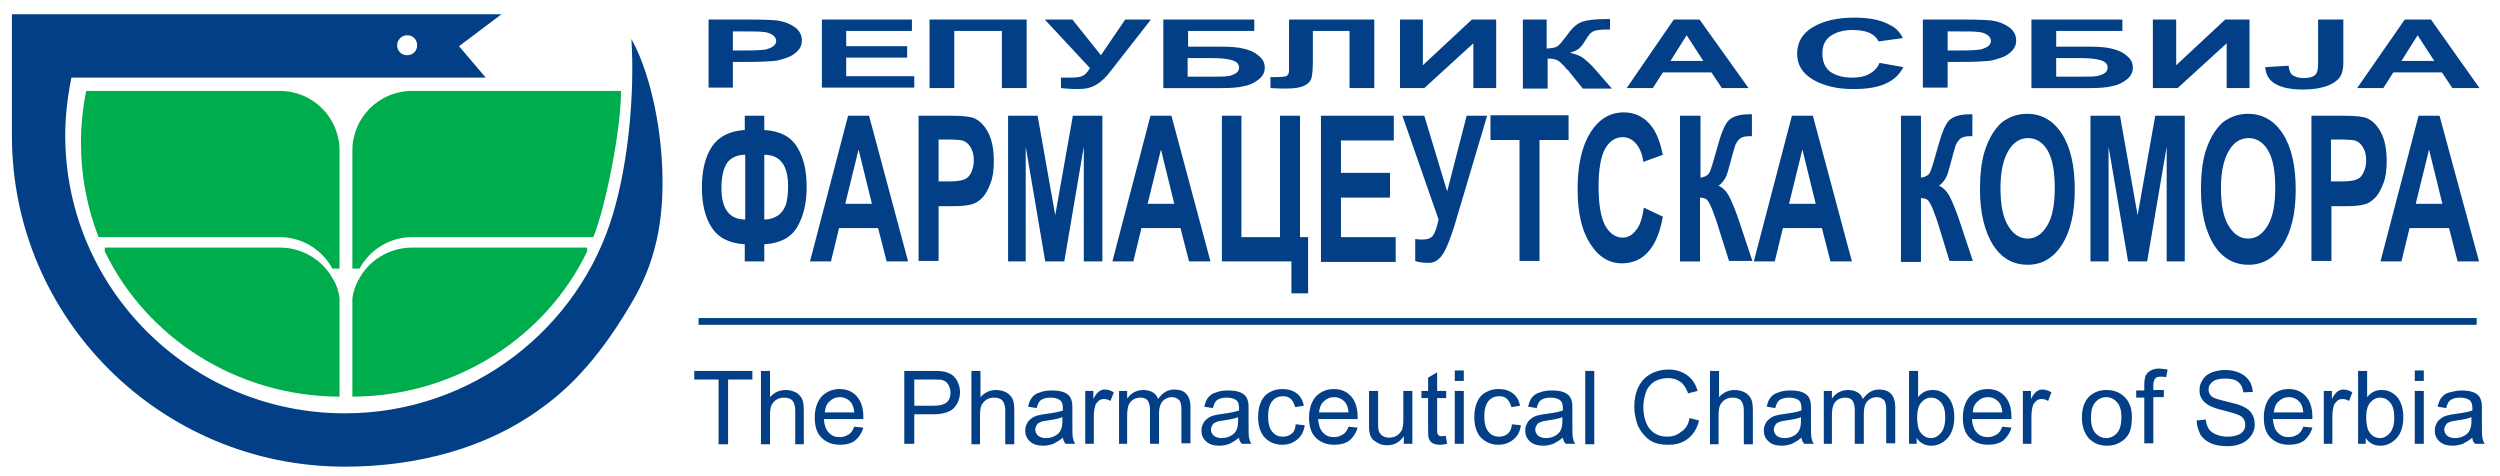
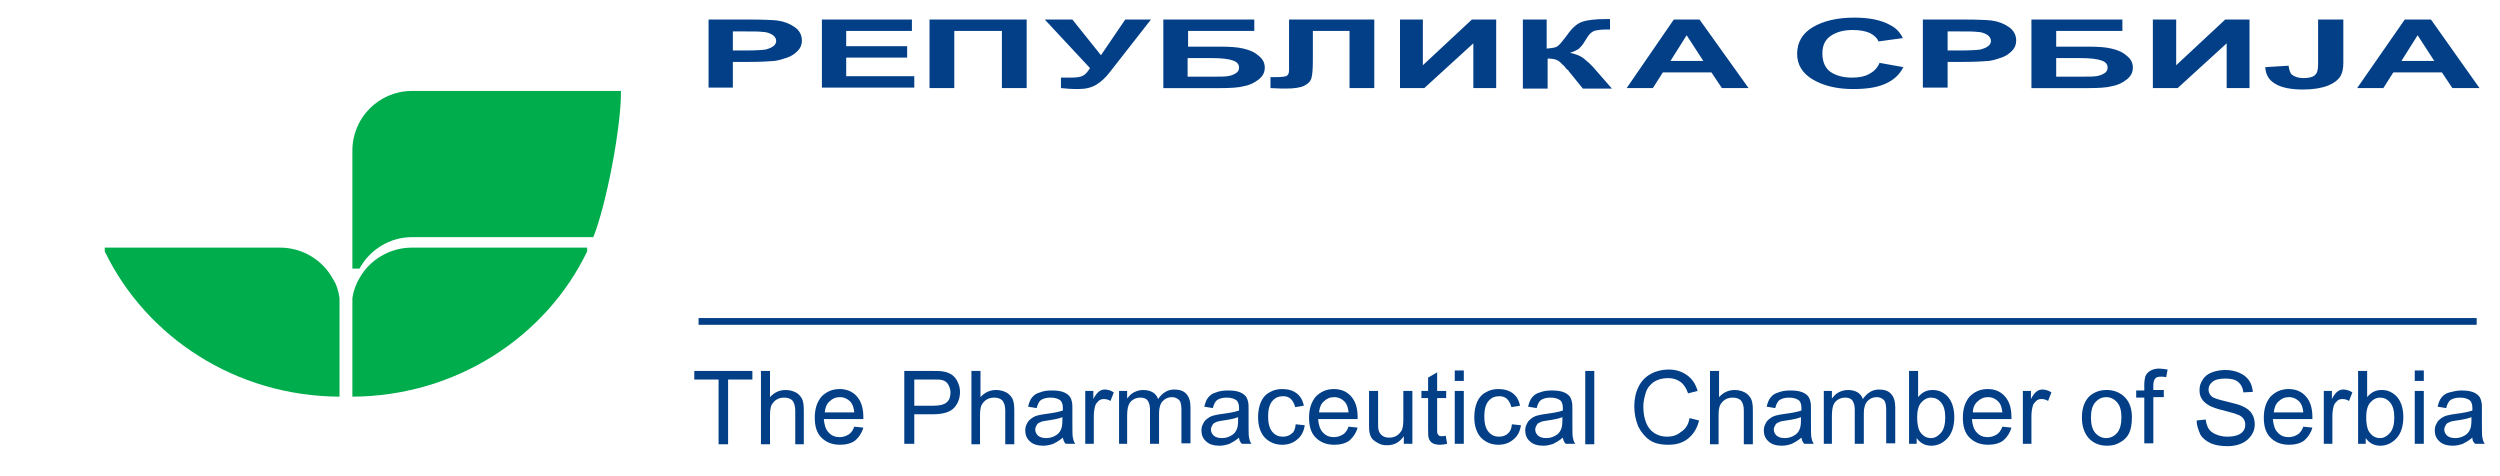
<svg xmlns="http://www.w3.org/2000/svg" version="1.1" id="Layer_1" x="0px" y="0px" width="525px" height="100px" viewBox="0 0 525 100" style="enable-background:new 0 0 525 100;" xml:space="preserve">
  <style type="text/css">
	.st0{fill-rule:evenodd;clip-rule:evenodd;fill:#023F87;}
	.st1{fill:none;stroke:#023F87;stroke-width:1.417;stroke-miterlimit:22.926;}
	.st2{fill-rule:evenodd;clip-rule:evenodd;fill:#00AD4D;}
</style>
-   <path class="st0" d="M512.9,42.8l-2.8-11.4l-2.8,11.4H512.9z M520.6,54.9h-4.5l-1.8-7H506l-1.7,7h-4.4l8-30.6h4.4L520.6,54.9z   M489.5,29.4v8.7h2.3c1.6,0,2.7-0.2,3.3-0.5c0.6-0.3,1-0.8,1.3-1.5c0.3-0.7,0.5-1.5,0.5-2.4c0-1.1-0.2-2-0.7-2.8  c-0.4-0.7-1-1.2-1.7-1.4c-0.5-0.1-1.5-0.2-3-0.2H489.5z M485.4,54.9V24.3h6.7c2.5,0,4.2,0.2,4.9,0.5c1.2,0.5,2.2,1.5,3,3  c0.8,1.5,1.2,3.5,1.2,6c0,1.9-0.2,3.5-0.7,4.7c-0.5,1.3-1,2.3-1.7,3c-0.7,0.7-1.4,1.2-2.2,1.4c-1,0.3-2.4,0.4-4.3,0.4h-2.7v11.5  H485.4z M466.4,39.5c0,3.5,0.5,6.1,1.6,7.9c1.1,1.8,2.4,2.7,4.1,2.7c1.7,0,3-0.9,4.1-2.7c1.1-1.8,1.6-4.4,1.6-8  c0-3.5-0.5-6.1-1.5-7.8c-1-1.7-2.4-2.6-4.1-2.6c-1.7,0-3.1,0.9-4.1,2.6C467,33.4,466.4,36,466.4,39.5z M462.2,39.8  c0-3.1,0.3-5.7,0.9-7.8c0.5-1.6,1.1-3,1.9-4.2c0.8-1.2,1.7-2.2,2.7-2.7c1.3-0.8,2.8-1.2,4.4-1.2c3,0,5.5,1.4,7.3,4.2  c1.8,2.8,2.7,6.7,2.7,11.7c0,4.9-0.9,8.8-2.7,11.6c-1.8,2.8-4.2,4.2-7.2,4.2c-3.1,0-5.5-1.4-7.3-4.2  C463.1,48.4,462.2,44.6,462.2,39.8z M439,54.9V24.3h6.2l3.7,20.9l3.7-20.9h6.2v30.6H455V30.8l-4.1,24.1h-4l-4.1-24.1v24.1H439z   M420.1,39.5c0,3.5,0.5,6.1,1.6,7.9c1.1,1.8,2.4,2.7,4.1,2.7c1.7,0,3-0.9,4.1-2.7c1.1-1.8,1.6-4.4,1.6-8c0-3.5-0.5-6.1-1.5-7.8  c-1-1.7-2.4-2.6-4.1-2.6c-1.7,0-3.1,0.9-4.1,2.6C420.7,33.4,420.1,36,420.1,39.5z M415.8,39.8c0-3.1,0.3-5.7,0.9-7.8  c0.5-1.6,1.1-3,1.9-4.2c0.8-1.2,1.7-2.2,2.7-2.7c1.3-0.8,2.8-1.2,4.4-1.2c3,0,5.5,1.4,7.3,4.2c1.8,2.8,2.7,6.7,2.7,11.7  c0,4.9-0.9,8.8-2.7,11.6c-1.8,2.8-4.2,4.2-7.2,4.2c-3.1,0-5.5-1.4-7.3-4.2C416.7,48.4,415.8,44.6,415.8,39.8z M399.2,24.3h4.2v13  c0.9-0.1,1.6-0.5,1.9-1.1c0.3-0.6,0.8-2.2,1.5-4.8c0.9-3.3,1.7-5.4,2.6-6.2c0.9-0.8,2.3-1.2,4.2-1.2c0.1,0,0.3,0,0.6,0v4.6l-0.6,0  c-0.8,0-1.5,0.2-1.9,0.5c-0.4,0.3-0.7,0.8-1,1.4c-0.2,0.6-0.6,2-1.1,3.9c-0.3,1.1-0.5,1.9-0.8,2.6c-0.3,0.7-0.8,1.4-1.6,2  c0.9,0.4,1.7,1.2,2.3,2.4c0.6,1.2,1.3,2.9,2,5l2.8,8.4h-4.9L407,47c0-0.1-0.1-0.3-0.2-0.6c0-0.1-0.2-0.6-0.5-1.4  c-0.5-1.5-1-2.4-1.3-2.8c-0.3-0.4-0.9-0.6-1.6-0.6v13.4h-4.2V24.3z M381.3,42.8l-2.8-11.4l-2.8,11.4H381.3z M388.9,54.9h-4.5l-1.8-7  h-8.2l-1.7,7h-4.4l8-30.6h4.4L388.9,54.9z M352.9,24.3h4.2v13c0.9-0.1,1.6-0.5,1.9-1.1c0.3-0.6,0.8-2.2,1.5-4.8  c0.9-3.3,1.7-5.4,2.6-6.2c0.9-0.8,2.3-1.2,4.2-1.2c0.1,0,0.3,0,0.6,0v4.6l-0.6,0c-0.8,0-1.5,0.2-1.9,0.5c-0.4,0.3-0.7,0.8-1,1.4  c-0.2,0.6-0.6,2-1.1,3.9c-0.3,1.1-0.5,1.9-0.8,2.6c-0.3,0.7-0.8,1.4-1.6,2c0.9,0.4,1.7,1.2,2.3,2.4c0.6,1.2,1.3,2.9,2,5l2.8,8.4  h-4.9l-2.5-7.9c0-0.1-0.1-0.3-0.2-0.6c0-0.1-0.2-0.6-0.5-1.4c-0.5-1.5-1-2.4-1.3-2.8c-0.3-0.4-0.9-0.6-1.6-0.6v13.4h-4.2V24.3z   M345.2,43.6l4,1.9c-0.6,3.3-1.6,5.8-3.1,7.4c-1.4,1.6-3.3,2.4-5.5,2.4c-2.7,0-5-1.4-6.7-4.2c-1.8-2.8-2.6-6.6-2.6-11.4  c0-5.1,0.9-9,2.7-11.9c1.8-2.8,4.1-4.2,7-4.2c2.5,0,4.6,1.1,6.1,3.3c0.9,1.3,1.6,3.2,2.1,5.6l-4.1,1.5c-0.2-1.6-0.7-2.8-1.5-3.8  c-0.8-0.9-1.7-1.4-2.8-1.4c-1.5,0-2.8,0.8-3.7,2.4c-0.9,1.6-1.4,4.3-1.4,7.9c0,3.9,0.5,6.6,1.4,8.3c0.9,1.6,2.2,2.5,3.6,2.5  c1.1,0,2.1-0.5,2.9-1.6C344.3,47.5,344.9,45.9,345.2,43.6z M319.1,54.9V29.4H313v-5.2h16.4v5.2h-6.1v25.4H319.1z M294.5,24.3h4.6  l4.8,15.9l4.1-15.9h4.3l-6.9,23.2c-0.8,2.5-1.5,4.4-2.3,5.7c-0.8,1.3-1.8,2-3,2c-1.2,0-2.2-0.1-2.9-0.4v-4.6  c0.6,0.1,1.1,0.1,1.6,0.1c1,0,1.7-0.3,2.1-0.8c0.4-0.5,0.8-1.6,1.2-3.4L294.5,24.3z M277.4,54.9V24.3h15.3v5.2h-11.1v6.8h10.3v5.2  h-10.3v8.3h11.5v5.2H277.4z M256.5,24.3h4.2v25.5h8.1V24.3h4.2v25.5h1.7v11.8h-3.5v-6.7h-14.6V24.3z M246.6,42.8l-2.8-11.4L241,42.8  H246.6z M254.2,54.9h-4.5l-1.8-7h-8.2l-1.7,7h-4.4l8-30.6h4.4L254.2,54.9z M211.7,54.9V24.3h6.2l3.7,20.9l3.7-20.9h6.2v30.6h-3.9  V30.8l-4.1,24.1h-4l-4.1-24.1v24.1H211.7z M197.1,29.4v8.7h2.3c1.6,0,2.7-0.2,3.3-0.5c0.6-0.3,1-0.8,1.3-1.5  c0.3-0.7,0.5-1.5,0.5-2.4c0-1.1-0.2-2-0.7-2.8c-0.4-0.7-1-1.2-1.7-1.4c-0.5-0.1-1.5-0.2-3-0.2H197.1z M192.9,54.9V24.3h6.7  c2.5,0,4.2,0.2,4.9,0.5c1.2,0.5,2.2,1.5,3,3c0.8,1.5,1.2,3.5,1.2,6c0,1.9-0.2,3.5-0.7,4.7c-0.5,1.3-1,2.3-1.7,3  c-0.7,0.7-1.4,1.2-2.2,1.4c-1,0.3-2.4,0.4-4.3,0.4h-2.7v11.5H192.9z M183.1,42.8l-2.8-11.4l-2.8,11.4H183.1z M190.7,54.9h-4.5  l-1.8-7h-8.2l-1.7,7h-4.4l8-30.6h4.4L190.7,54.9z M156.5,46.1V32.5c-1.7,0-3,0.6-3.8,1.7c-0.8,1.2-1.2,2.9-1.2,5.3  C151.5,43.9,153.2,46.1,156.5,46.1z M160.5,46.1c1.1,0,2-0.3,2.8-0.8c0.8-0.5,1.3-1.3,1.7-2.2c0.3-0.9,0.5-2.3,0.5-4  c0-4.4-1.7-6.6-5-6.6V46.1z M160.5,51.3v3.6h-4.1v-3.6c-3.3-0.2-5.6-1.4-7-3.6c-1.4-2.2-2-5-2-8.4c0-3.5,0.7-6.4,2.1-8.5  c1.4-2.1,3.7-3.3,6.9-3.5v-3h4.1v3c3.3,0.2,5.6,1.4,6.9,3.6c1.4,2.2,2,5,2,8.4c0,3.4-0.7,6.2-2,8.4  C166.1,49.9,163.8,51.1,160.5,51.3z" />
  <path class="st0" d="M511.2,12.8l-3.5-5.4l-3.4,5.4H511.2z M520.7,18.5H515l-2.2-3.3h-10.2l-2.1,3.3H495L505,4.1h5.5L520.7,18.5z   M487,4.1h5.1v9.1c0,1.2-0.2,2.1-0.6,2.8c-0.5,0.8-1.4,1.5-2.7,2c-1.3,0.5-3,0.8-5.2,0.8c-2.5,0-4.5-0.4-5.8-1.2  c-1.4-0.8-2-2-2.1-3.5l4.9-0.3c0.1,0.8,0.3,1.4,0.6,1.8c0.6,0.5,1.4,0.8,2.5,0.8c1.1,0,2-0.2,2.4-0.6c0.5-0.4,0.7-1.1,0.7-2.3V4.1z   M452.2,4.1h4.8v9.6l10.3-9.6h5.1v14.4h-4.8V9.1l-10.3,9.4h-5.2V4.1z M431.8,16.1h5c1.6,0,2.7,0,3.4-0.1c0.7-0.1,1.2-0.3,1.7-0.6  c0.5-0.3,0.7-0.7,0.7-1.2c0-0.7-0.4-1.2-1.3-1.5c-0.8-0.3-2.3-0.5-4.3-0.5l-5.2,0V16.1z M426.6,4.1h19.1v2.4h-13.9v3.3h6.9  c1.9,0,3.5,0.1,4.7,0.4c1.3,0.3,2.3,0.7,3.2,1.5c0.9,0.7,1.3,1.5,1.3,2.5c0,1-0.4,1.8-1.3,2.5c-0.9,0.7-1.9,1.2-3.1,1.4  c-1.1,0.3-2.8,0.4-4.9,0.4l-12,0V4.1z M409,6.5v4.1h2.8c2,0,3.4-0.1,4.1-0.2c0.7-0.2,1.2-0.4,1.6-0.7c0.4-0.3,0.6-0.7,0.6-1.1  c0-0.5-0.3-1-0.8-1.3c-0.5-0.3-1.2-0.6-2.1-0.6c-0.6-0.1-1.9-0.1-3.7-0.1H409z M403.8,18.5V4.1h8.3c3.1,0,5.2,0.1,6.1,0.2  c1.5,0.2,2.7,0.7,3.7,1.4c1,0.7,1.5,1.7,1.5,2.8c0,0.9-0.3,1.6-0.9,2.2c-0.6,0.6-1.3,1.1-2.2,1.4c-0.9,0.3-1.8,0.6-2.7,0.7  c-1.2,0.1-3,0.2-5.3,0.2H409v5.4H403.8z M394.7,13.2l5,0.9c-0.8,1.6-2,2.7-3.8,3.5c-1.8,0.8-4,1.1-6.8,1.1c-3.4,0-6.2-0.7-8.4-2  c-2.2-1.3-3.3-3.1-3.3-5.4c0-2.4,1.1-4.3,3.3-5.6c2.2-1.3,5.1-2,8.7-2c3.1,0,5.7,0.5,7.6,1.6c1.2,0.6,2,1.5,2.6,2.7l-5.1,0.7  c-0.3-0.7-0.9-1.3-1.9-1.8c-1-0.4-2.1-0.6-3.5-0.6c-1.9,0-3.4,0.4-4.6,1.2c-1.2,0.8-1.8,2-1.8,3.7c0,1.8,0.6,3.1,1.7,3.9  c1.2,0.8,2.7,1.2,4.5,1.2c1.4,0,2.6-0.2,3.5-0.7C393.6,15,394.3,14.2,394.7,13.2z M357.7,12.8l-3.5-5.4l-3.4,5.4H357.7z M367.2,18.5  h-5.6l-2.2-3.3h-10.2l-2.1,3.3h-5.5l9.9-14.4h5.4L367.2,18.5z M319.6,4.1h5.2v6.1c1.2-0.1,1.9-0.2,2.3-0.5c0.4-0.3,1-1,1.9-2.2  c1.1-1.6,2.1-2.5,3.2-2.9c1.1-0.4,2.8-0.6,5.2-0.6c0.1,0,0.4,0,0.7,0v2.2l-0.7,0c-1.1,0-1.8,0.1-2.3,0.2c-0.5,0.1-0.9,0.4-1.2,0.7  c-0.3,0.3-0.7,0.9-1.3,1.9c-0.3,0.5-0.7,0.9-1,1.2c-0.4,0.3-1,0.6-1.9,0.9c1.1,0.2,2.1,0.6,2.8,1.1c0.7,0.6,1.6,1.3,2.5,2.4l3.5,4  h-6.1l-3-3.7c0-0.1-0.1-0.2-0.3-0.3c-0.1-0.1-0.3-0.3-0.6-0.7c-0.7-0.7-1.2-1.2-1.6-1.3c-0.4-0.2-1.1-0.3-1.9-0.3v6.3h-5.2V4.1z   M294,4.1h4.8v9.6l10.3-9.6h5.1v14.4h-4.8V9.1l-10.3,9.4H294V4.1z M270.7,4.1h17.9v14.4h-5.2v-12h-7.7v6.2c0,1.8-0.1,3-0.3,3.7  c-0.2,0.7-0.7,1.2-1.5,1.6c-0.8,0.4-2.1,0.6-3.8,0.6c-0.6,0-1.7,0-3.3-0.1v-2.3l1.1,0c1.1,0,1.8-0.1,2.2-0.2  c0.4-0.2,0.6-0.6,0.6-1.2l0-2.5V4.1z M249.4,16.1h5c1.6,0,2.7,0,3.4-0.1c0.7-0.1,1.2-0.3,1.7-0.6c0.5-0.3,0.7-0.7,0.7-1.2  c0-0.7-0.4-1.2-1.3-1.5c-0.8-0.3-2.3-0.5-4.3-0.5l-5.2,0V16.1z M244.3,4.1h19.1v2.4h-13.9v3.3h6.9c1.9,0,3.5,0.1,4.7,0.4  c1.3,0.3,2.3,0.7,3.2,1.5c0.9,0.7,1.3,1.5,1.3,2.5c0,1-0.4,1.8-1.3,2.5c-0.9,0.7-1.9,1.2-3.1,1.4c-1.1,0.3-2.8,0.4-4.9,0.4l-12,0  V4.1z M219.4,4.1h5.8l6,7.5l5.1-7.5h5.4l-8.6,11c-0.9,1.2-1.9,2.1-2.9,2.7c-1,0.6-2.2,0.9-3.8,0.9c-1.5,0-2.7-0.1-3.6-0.2v-2.2  c0.7,0,1.4,0,2,0c1.2,0,2.1-0.1,2.6-0.4c0.5-0.2,1-0.8,1.5-1.6L219.4,4.1z M195.3,4.1h20.3v14.4h-5.2v-12h-10v12h-5.2V4.1z   M172.6,18.5V4.1h18.9v2.4h-13.8v3.2h12.8v2.4h-12.8V16H192v2.4H172.6z M153.9,6.5v4.1h2.8c2,0,3.4-0.1,4.1-0.2  c0.7-0.2,1.2-0.4,1.6-0.7c0.4-0.3,0.6-0.7,0.6-1.1c0-0.5-0.3-1-0.8-1.3c-0.5-0.3-1.2-0.6-2.1-0.6c-0.6-0.1-1.9-0.1-3.7-0.1H153.9z   M148.8,18.5V4.1h8.3c3.1,0,5.2,0.1,6.1,0.2c1.5,0.2,2.7,0.7,3.7,1.4c1,0.7,1.5,1.7,1.5,2.8c0,0.9-0.3,1.6-0.9,2.2  c-0.6,0.6-1.3,1.1-2.2,1.4c-0.9,0.3-1.8,0.6-2.7,0.7c-1.2,0.1-3,0.2-5.3,0.2h-3.4v5.4H148.8z" />
  <path class="st0" d="M519,87.6c-0.7,0.3-1.7,0.5-3.1,0.7c-0.8,0.1-1.3,0.2-1.6,0.4c-0.3,0.1-0.6,0.3-0.7,0.6  c-0.2,0.3-0.3,0.6-0.3,0.9c0,0.5,0.2,0.9,0.6,1.3c0.4,0.3,0.9,0.5,1.7,0.5c0.7,0,1.4-0.2,1.9-0.5c0.6-0.3,1-0.8,1.2-1.3  c0.2-0.4,0.3-1.1,0.3-1.9V87.6z M519.2,91.9c-0.7,0.6-1.4,1-2,1.3c-0.6,0.2-1.3,0.4-2.1,0.4c-1.2,0-2.2-0.3-2.8-0.9  c-0.7-0.6-1-1.4-1-2.3c0-0.5,0.1-1,0.4-1.5c0.2-0.5,0.6-0.8,1-1.1c0.4-0.3,0.9-0.5,1.4-0.6c0.4-0.1,0.9-0.2,1.7-0.3  c1.5-0.2,2.6-0.4,3.4-0.7c0-0.3,0-0.4,0-0.5c0-0.8-0.2-1.3-0.5-1.6c-0.5-0.4-1.2-0.6-2.1-0.6c-0.9,0-1.5,0.2-2,0.5  c-0.4,0.3-0.7,0.9-0.9,1.7l-1.8-0.3c0.2-0.8,0.4-1.4,0.8-1.9c0.4-0.5,0.9-0.9,1.7-1.1s1.6-0.4,2.5-0.4c1,0,1.7,0.1,2.3,0.3  c0.6,0.2,1,0.5,1.3,0.8c0.3,0.3,0.5,0.8,0.6,1.3c0.1,0.3,0.1,0.9,0.1,1.7l0,2.5c0,1.8,0,2.9,0.1,3.3c0.1,0.5,0.2,0.9,0.5,1.3h-2  C519.3,92.8,519.2,92.4,519.2,91.9z M507.1,93.2V82.1h1.9v11.1H507.1z M507.1,80v-2.2h1.9V80H507.1z M496.9,87.6  c0,1.3,0.2,2.3,0.5,2.9c0.6,1,1.4,1.5,2.4,1.5c0.8,0,1.5-0.4,2.1-1.1c0.6-0.7,0.9-1.8,0.9-3.2c0-1.5-0.3-2.5-0.9-3.2  c-0.6-0.7-1.3-1-2.1-1c-0.8,0-1.5,0.4-2.1,1.1C497.2,85.2,496.9,86.2,496.9,87.6z M496.9,93.2h-1.7V77.9h1.9v5.5  c0.8-1,1.8-1.5,3-1.5c0.7,0,1.3,0.1,1.9,0.4c0.6,0.3,1.1,0.7,1.5,1.2c0.4,0.5,0.7,1.1,0.9,1.8c0.2,0.7,0.3,1.5,0.3,2.3  c0,1.9-0.5,3.4-1.4,4.4c-0.9,1-2.1,1.6-3.4,1.6c-1.3,0-2.3-0.5-3.1-1.6V93.2z M488,93.2V82.1h1.7v1.7c0.4-0.8,0.8-1.3,1.2-1.6  c0.4-0.3,0.8-0.4,1.2-0.4c0.6,0,1.3,0.2,1.9,0.6l-0.7,1.8c-0.5-0.3-0.9-0.4-1.4-0.4c-0.4,0-0.8,0.1-1.1,0.4c-0.3,0.3-0.6,0.6-0.7,1  c-0.2,0.7-0.3,1.4-0.3,2.2v5.8H488z M477.5,86.6h6.2c-0.1-0.9-0.3-1.6-0.7-2.1c-0.6-0.7-1.4-1.1-2.3-1.1c-0.9,0-1.6,0.3-2.2,0.9  C477.9,84.8,477.6,85.6,477.5,86.6z M483.7,89.6l1.9,0.2c-0.3,1.1-0.9,2-1.7,2.7c-0.8,0.6-1.9,0.9-3.2,0.9c-1.6,0-2.9-0.5-3.9-1.5  c-1-1-1.4-2.4-1.4-4.2c0-1.9,0.5-3.3,1.4-4.4c1-1,2.2-1.6,3.8-1.6c1.5,0,2.7,0.5,3.6,1.5c0.9,1,1.4,2.4,1.4,4.3c0,0.1,0,0.3,0,0.5  h-8.3c0.1,1.2,0.4,2.2,1,2.8c0.6,0.7,1.4,1,2.3,1c0.7,0,1.3-0.2,1.8-0.5C483,91,483.4,90.4,483.7,89.6z M461.3,88.3l1.9-0.2  c0.1,0.8,0.3,1.4,0.6,1.9c0.3,0.5,0.8,0.9,1.5,1.2c0.7,0.3,1.5,0.5,2.4,0.5c0.8,0,1.5-0.1,2.1-0.3c0.6-0.2,1-0.5,1.3-0.9  c0.3-0.4,0.4-0.8,0.4-1.3c0-0.5-0.1-0.9-0.4-1.3c-0.3-0.4-0.7-0.7-1.4-0.9c-0.4-0.2-1.3-0.4-2.7-0.8c-1.4-0.3-2.4-0.7-3-1  c-0.7-0.4-1.3-0.9-1.6-1.4c-0.4-0.6-0.5-1.2-0.5-1.9c0-0.8,0.2-1.5,0.7-2.2c0.4-0.7,1.1-1.2,1.9-1.5c0.8-0.3,1.8-0.5,2.8-0.5  c1.1,0,2.1,0.2,3,0.6c0.9,0.4,1.5,0.9,2,1.6c0.5,0.7,0.7,1.5,0.8,2.4l-2,0.1c-0.1-1-0.5-1.7-1.1-2.2c-0.6-0.5-1.5-0.7-2.7-0.7  c-1.2,0-2.1,0.2-2.7,0.7c-0.6,0.5-0.8,1-0.8,1.6c0,0.6,0.2,1,0.6,1.4c0.4,0.4,1.4,0.7,3.1,1.1c1.7,0.4,2.8,0.7,3.4,1  c0.9,0.4,1.6,0.9,2,1.6c0.4,0.6,0.6,1.4,0.6,2.2c0,0.8-0.2,1.6-0.7,2.3c-0.5,0.7-1.1,1.3-2,1.7c-0.9,0.4-1.9,0.6-3,0.6  c-1.4,0-2.6-0.2-3.5-0.6c-0.9-0.4-1.7-1-2.2-1.8C461.6,90.2,461.3,89.3,461.3,88.3z M450.3,93.2v-9.7h-1.7v-1.5h1.7v-1.2  c0-0.7,0.1-1.3,0.2-1.7c0.2-0.5,0.5-0.9,1-1.2c0.5-0.3,1.1-0.5,1.9-0.5c0.5,0,1.1,0.1,1.8,0.2l-0.3,1.6c-0.4-0.1-0.8-0.1-1.1-0.1  c-0.6,0-1,0.1-1.2,0.4c-0.2,0.2-0.4,0.7-0.4,1.4v1h2.2v1.5h-2.2v9.7H450.3z M439.1,87.7c0,1.4,0.3,2.5,0.9,3.2  c0.6,0.7,1.4,1.1,2.3,1.1c0.9,0,1.7-0.4,2.3-1.1c0.6-0.7,0.9-1.8,0.9-3.3c0-1.4-0.3-2.4-0.9-3.1c-0.6-0.7-1.4-1.1-2.3-1.1  c-0.9,0-1.7,0.4-2.3,1.1C439.4,85.2,439.1,86.2,439.1,87.7z M437.2,87.7c0-2.1,0.6-3.6,1.7-4.6c1-0.8,2.1-1.2,3.5-1.2  c1.5,0,2.8,0.5,3.8,1.5c1,1,1.5,2.4,1.5,4.2c0,1.4-0.2,2.6-0.6,3.4c-0.4,0.8-1.1,1.5-1.9,1.9c-0.8,0.5-1.7,0.7-2.7,0.7  c-1.6,0-2.8-0.5-3.8-1.5C437.7,91,437.2,89.5,437.2,87.7z M424.8,93.2V82.1h1.7v1.7c0.4-0.8,0.8-1.3,1.2-1.6  c0.4-0.3,0.8-0.4,1.2-0.4c0.6,0,1.3,0.2,1.9,0.6l-0.7,1.8c-0.5-0.3-0.9-0.4-1.4-0.4c-0.4,0-0.8,0.1-1.1,0.4c-0.3,0.3-0.6,0.6-0.7,1  c-0.2,0.7-0.3,1.4-0.3,2.2v5.8H424.8z M414.3,86.6h6.2c-0.1-0.9-0.3-1.6-0.7-2.1c-0.6-0.7-1.4-1.1-2.3-1.1c-0.9,0-1.6,0.3-2.2,0.9  C414.7,84.8,414.3,85.6,414.3,86.6z M420.5,89.6l1.9,0.2c-0.3,1.1-0.9,2-1.7,2.7c-0.8,0.6-1.9,0.9-3.2,0.9c-1.6,0-2.9-0.5-3.9-1.5  c-1-1-1.4-2.4-1.4-4.2c0-1.9,0.5-3.3,1.4-4.4c1-1,2.2-1.6,3.8-1.6c1.5,0,2.7,0.5,3.6,1.5c0.9,1,1.4,2.4,1.4,4.3c0,0.1,0,0.3,0,0.5  h-8.3c0.1,1.2,0.4,2.2,1,2.8c0.6,0.7,1.4,1,2.3,1c0.7,0,1.3-0.2,1.8-0.5C419.8,91,420.2,90.4,420.5,89.6z M402.6,87.6  c0,1.3,0.2,2.3,0.5,2.9c0.6,1,1.4,1.5,2.4,1.5c0.8,0,1.5-0.4,2.1-1.1c0.6-0.7,0.9-1.8,0.9-3.2c0-1.5-0.3-2.5-0.9-3.2  c-0.6-0.7-1.3-1-2.1-1c-0.8,0-1.5,0.4-2.1,1.1C402.9,85.2,402.6,86.2,402.6,87.6z M402.6,93.2h-1.7V77.9h1.9v5.5  c0.8-1,1.8-1.5,3-1.5c0.7,0,1.3,0.1,1.9,0.4c0.6,0.3,1.1,0.7,1.5,1.2c0.4,0.5,0.7,1.1,0.9,1.8c0.2,0.7,0.3,1.5,0.3,2.3  c0,1.9-0.5,3.4-1.4,4.4c-0.9,1-2.1,1.6-3.4,1.6c-1.3,0-2.3-0.5-3.1-1.6V93.2z M383,93.2V82.1h1.7v1.6c0.4-0.5,0.8-1,1.4-1.3  c0.6-0.3,1.2-0.5,2-0.5c0.8,0,1.5,0.2,2,0.5c0.5,0.3,0.9,0.8,1.1,1.4c0.9-1.3,2-2,3.4-2c1.1,0,2,0.3,2.5,0.9  c0.6,0.6,0.9,1.6,0.9,2.8l0,7.6h-1.9v-7c0-0.8-0.1-1.3-0.2-1.6c-0.1-0.3-0.3-0.6-0.7-0.8c-0.3-0.2-0.7-0.3-1.1-0.3  c-0.8,0-1.4,0.3-1.9,0.8c-0.5,0.5-0.8,1.4-0.8,2.5v6.5h-1.9V86c0-0.8-0.2-1.5-0.5-1.9c-0.3-0.4-0.8-0.6-1.5-0.6  c-0.5,0-1,0.1-1.5,0.4c-0.5,0.3-0.8,0.7-1,1.2c-0.2,0.5-0.3,1.3-0.3,2.3v5.8H383z M378.2,87.6c-0.7,0.3-1.7,0.5-3.1,0.7  c-0.8,0.1-1.3,0.2-1.6,0.4c-0.3,0.1-0.6,0.3-0.7,0.6c-0.2,0.3-0.3,0.6-0.3,0.9c0,0.5,0.2,0.9,0.6,1.3c0.4,0.3,0.9,0.5,1.7,0.5  c0.7,0,1.4-0.2,1.9-0.5c0.6-0.3,1-0.8,1.2-1.3c0.2-0.4,0.3-1.1,0.3-1.9V87.6z M378.3,91.9c-0.7,0.6-1.4,1-2,1.3  c-0.6,0.2-1.3,0.4-2.1,0.4c-1.2,0-2.2-0.3-2.8-0.9c-0.7-0.6-1-1.4-1-2.3c0-0.5,0.1-1,0.4-1.5c0.2-0.5,0.6-0.8,1-1.1  c0.4-0.3,0.9-0.5,1.4-0.6c0.4-0.1,0.9-0.2,1.7-0.3c1.5-0.2,2.6-0.4,3.4-0.7c0-0.3,0-0.4,0-0.5c0-0.8-0.2-1.3-0.5-1.6  c-0.5-0.4-1.2-0.6-2.1-0.6c-0.9,0-1.5,0.2-2,0.5c-0.4,0.3-0.7,0.9-0.9,1.7l-1.8-0.3c0.2-0.8,0.4-1.4,0.8-1.9  c0.4-0.5,0.9-0.9,1.7-1.1c0.7-0.3,1.6-0.4,2.5-0.4c1,0,1.7,0.1,2.3,0.3c0.6,0.2,1,0.5,1.3,0.8c0.3,0.3,0.5,0.8,0.6,1.3  c0.1,0.3,0.1,0.9,0.1,1.7v2.5c0,1.8,0,2.9,0.1,3.3c0.1,0.5,0.2,0.9,0.5,1.3h-2C378.5,92.8,378.4,92.4,378.3,91.9z M359.1,93.2V77.9  h1.9v5.5c0.9-1,2-1.5,3.3-1.5c0.8,0,1.5,0.2,2.1,0.5c0.6,0.3,1,0.8,1.3,1.3c0.3,0.6,0.4,1.4,0.4,2.5v7.1h-1.9v-7.1  c0-0.9-0.2-1.6-0.6-2.1c-0.4-0.4-1-0.6-1.7-0.6c-0.6,0-1.1,0.1-1.6,0.4s-0.8,0.7-1.1,1.2c-0.2,0.5-0.3,1.2-0.3,2.1v6.1H359.1z   M354.8,87.8l2,0.5c-0.4,1.7-1.2,2.9-2.3,3.8c-1.1,0.9-2.5,1.3-4.1,1.3c-1.7,0-3-0.3-4-1c-1-0.7-1.8-1.7-2.4-2.9  c-0.5-1.3-0.8-2.7-0.8-4.1c0-1.6,0.3-3,0.9-4.2c0.6-1.2,1.5-2.1,2.6-2.7c1.1-0.6,2.4-0.9,3.7-0.9c1.5,0,2.8,0.4,3.9,1.2  s1.8,1.9,2.2,3.3l-2,0.5c-0.4-1.1-0.9-1.9-1.6-2.4c-0.7-0.5-1.5-0.8-2.6-0.8c-1.2,0-2.2,0.3-3,0.8c-0.8,0.6-1.4,1.3-1.7,2.3  c-0.3,1-0.5,1.9-0.5,2.9c0,1.3,0.2,2.4,0.6,3.4c0.4,1,1,1.7,1.8,2.2c0.8,0.5,1.7,0.7,2.6,0.7c1.1,0,2.1-0.3,2.9-1  C354,90.1,354.6,89.1,354.8,87.8z M332.9,93.2V77.9h1.9v15.4H332.9z M328.1,87.6c-0.7,0.3-1.7,0.5-3.1,0.7c-0.8,0.1-1.3,0.2-1.6,0.4  c-0.3,0.1-0.6,0.3-0.7,0.6c-0.2,0.3-0.3,0.6-0.3,0.9c0,0.5,0.2,0.9,0.6,1.3c0.4,0.3,0.9,0.5,1.7,0.5c0.7,0,1.4-0.2,1.9-0.5  c0.6-0.3,1-0.8,1.2-1.3c0.2-0.4,0.3-1.1,0.3-1.9V87.6z M328.2,91.9c-0.7,0.6-1.4,1-2,1.3c-0.6,0.2-1.3,0.4-2.1,0.4  c-1.2,0-2.2-0.3-2.8-0.9c-0.7-0.6-1-1.4-1-2.3c0-0.5,0.1-1,0.4-1.5c0.2-0.5,0.6-0.8,1-1.1c0.4-0.3,0.9-0.5,1.4-0.6  c0.4-0.1,0.9-0.2,1.7-0.3c1.5-0.2,2.6-0.4,3.4-0.7c0-0.3,0-0.4,0-0.5c0-0.8-0.2-1.3-0.5-1.6c-0.5-0.4-1.2-0.6-2.1-0.6  c-0.9,0-1.5,0.2-2,0.5c-0.4,0.3-0.7,0.9-0.9,1.7l-1.8-0.3c0.2-0.8,0.4-1.4,0.8-1.9c0.4-0.5,0.9-0.9,1.7-1.1c0.7-0.3,1.6-0.4,2.5-0.4  c1,0,1.7,0.1,2.3,0.3c0.6,0.2,1,0.5,1.3,0.8c0.3,0.3,0.5,0.8,0.6,1.3c0.1,0.3,0.1,0.9,0.1,1.7v2.5c0,1.8,0,2.9,0.1,3.3  c0.1,0.5,0.2,0.9,0.5,1.3h-2C328.4,92.8,328.3,92.4,328.2,91.9z M317.5,89.1l1.9,0.2c-0.2,1.3-0.7,2.3-1.6,3  c-0.8,0.7-1.9,1.1-3.1,1.1c-1.5,0-2.7-0.5-3.7-1.5c-0.9-1-1.4-2.4-1.4-4.3c0-1.2,0.2-2.3,0.6-3.2c0.4-0.9,1-1.6,1.8-2  c0.8-0.5,1.7-0.7,2.7-0.7c1.2,0,2.2,0.3,3,0.9c0.8,0.6,1.3,1.5,1.5,2.6l-1.8,0.3c-0.2-0.7-0.5-1.3-0.9-1.7c-0.4-0.4-1-0.6-1.6-0.6  c-1,0-1.7,0.3-2.3,1c-0.6,0.7-0.9,1.8-0.9,3.2c0,1.5,0.3,2.6,0.9,3.3c0.6,0.7,1.3,1,2.2,1c0.7,0,1.4-0.2,1.9-0.7  S317.4,90.1,317.5,89.1z M305.5,93.2V82.1h1.9v11.1H305.5z M305.5,80v-2.2h1.9V80H305.5z M303.6,91.5l0.3,1.7  c-0.5,0.1-1,0.2-1.4,0.2c-0.7,0-1.2-0.1-1.6-0.3c-0.4-0.2-0.6-0.5-0.8-0.9c-0.2-0.4-0.2-1.1-0.2-2.2v-6.4h-1.4v-1.5h1.4v-2.8  l1.9-1.1v3.9h1.9v1.5h-1.9v6.5c0,0.5,0,0.9,0.1,1c0.1,0.2,0.2,0.3,0.3,0.4c0.2,0.1,0.4,0.1,0.6,0.1C303,91.6,303.3,91.6,303.6,91.5z   M294.8,93.2v-1.6c-0.9,1.3-2,1.9-3.5,1.9c-0.7,0-1.3-0.1-1.8-0.4c-0.6-0.3-1-0.6-1.3-0.9c-0.3-0.4-0.5-0.8-0.6-1.4  c-0.1-0.4-0.1-1-0.1-1.8v-6.9h1.9v6.2c0,1,0,1.6,0.1,2c0.1,0.5,0.4,0.9,0.8,1.2c0.4,0.3,0.9,0.4,1.4,0.4c0.6,0,1.1-0.1,1.6-0.4  c0.5-0.3,0.8-0.7,1.1-1.2c0.2-0.5,0.3-1.2,0.3-2.2v-6h1.9v11.1H294.8z M277,86.6h6.2c-0.1-0.9-0.3-1.6-0.7-2.1  c-0.6-0.7-1.4-1.1-2.3-1.1c-0.9,0-1.6,0.3-2.2,0.9C277.4,84.8,277.1,85.6,277,86.6z M283.2,89.6l1.9,0.2c-0.3,1.1-0.9,2-1.7,2.7  c-0.8,0.6-1.9,0.9-3.2,0.9c-1.6,0-2.9-0.5-3.9-1.5c-1-1-1.4-2.4-1.4-4.2c0-1.9,0.5-3.3,1.4-4.4c1-1,2.2-1.6,3.8-1.6  c1.5,0,2.7,0.5,3.6,1.5c0.9,1,1.4,2.4,1.4,4.3c0,0.1,0,0.3,0,0.5h-8.3c0.1,1.2,0.4,2.2,1,2.8c0.6,0.7,1.4,1,2.3,1  c0.7,0,1.3-0.2,1.8-0.5C282.5,91,282.9,90.4,283.2,89.6z M272.1,89.1l1.9,0.2c-0.2,1.3-0.7,2.3-1.6,3c-0.8,0.7-1.9,1.1-3.1,1.1  c-1.5,0-2.7-0.5-3.7-1.5c-0.9-1-1.4-2.4-1.4-4.3c0-1.2,0.2-2.3,0.6-3.2c0.4-0.9,1-1.6,1.8-2c0.8-0.5,1.7-0.7,2.7-0.7  c1.2,0,2.2,0.3,3,0.9c0.8,0.6,1.3,1.5,1.5,2.6l-1.8,0.3c-0.2-0.7-0.5-1.3-0.9-1.7c-0.4-0.4-1-0.6-1.6-0.6c-1,0-1.7,0.3-2.3,1  c-0.6,0.7-0.9,1.8-0.9,3.2c0,1.5,0.3,2.6,0.9,3.3c0.6,0.7,1.3,1,2.2,1c0.7,0,1.4-0.2,1.9-0.7C271.7,90.8,272,90.1,272.1,89.1z   M260,87.6c-0.7,0.3-1.7,0.5-3.1,0.7c-0.8,0.1-1.3,0.2-1.6,0.4c-0.3,0.1-0.6,0.3-0.7,0.6c-0.2,0.3-0.3,0.6-0.3,0.9  c0,0.5,0.2,0.9,0.6,1.3c0.4,0.3,0.9,0.5,1.7,0.5c0.7,0,1.4-0.2,1.9-0.5c0.6-0.3,1-0.8,1.2-1.3c0.2-0.4,0.3-1.1,0.3-1.9L260,87.6z   M260.2,91.9c-0.7,0.6-1.4,1-2,1.3c-0.6,0.2-1.3,0.4-2.1,0.4c-1.2,0-2.2-0.3-2.8-0.9c-0.7-0.6-1-1.4-1-2.3c0-0.5,0.1-1,0.4-1.5  c0.2-0.5,0.6-0.8,1-1.1c0.4-0.3,0.9-0.5,1.4-0.6c0.4-0.1,0.9-0.2,1.7-0.3c1.5-0.2,2.6-0.4,3.4-0.7c0-0.3,0-0.4,0-0.5  c0-0.8-0.2-1.3-0.5-1.6c-0.5-0.4-1.2-0.6-2.1-0.6c-0.9,0-1.5,0.2-2,0.5c-0.4,0.3-0.7,0.9-0.9,1.7l-1.8-0.3c0.2-0.8,0.4-1.4,0.8-1.9  c0.4-0.5,0.9-0.9,1.7-1.1c0.7-0.3,1.6-0.4,2.5-0.4c1,0,1.7,0.1,2.3,0.3c0.6,0.2,1,0.5,1.3,0.8c0.3,0.3,0.5,0.8,0.6,1.3  c0.1,0.3,0.1,0.9,0.1,1.7l0,2.5c0,1.8,0,2.9,0.1,3.3c0.1,0.5,0.2,0.9,0.5,1.3h-2C260.4,92.8,260.2,92.4,260.2,91.9z M235,93.2V82.1  h1.7v1.6c0.4-0.5,0.8-1,1.4-1.3c0.6-0.3,1.2-0.5,2-0.5c0.8,0,1.5,0.2,2,0.5c0.5,0.3,0.9,0.8,1.1,1.4c0.9-1.3,2-2,3.4-2  c1.1,0,2,0.3,2.5,0.9c0.6,0.6,0.9,1.6,0.9,2.8v7.6h-1.9v-7c0-0.8-0.1-1.3-0.2-1.6c-0.1-0.3-0.3-0.6-0.7-0.8  c-0.3-0.2-0.7-0.3-1.1-0.3c-0.8,0-1.4,0.3-1.9,0.8c-0.5,0.5-0.8,1.4-0.8,2.5v6.5h-1.9V86c0-0.8-0.2-1.5-0.5-1.9  c-0.3-0.4-0.8-0.6-1.5-0.6c-0.5,0-1,0.1-1.5,0.4c-0.5,0.3-0.8,0.7-1,1.2c-0.2,0.5-0.3,1.3-0.3,2.3v5.8H235z M227.9,93.2V82.1h1.7  v1.7c0.4-0.8,0.8-1.3,1.2-1.6c0.4-0.3,0.8-0.4,1.2-0.4c0.6,0,1.3,0.2,1.9,0.6l-0.7,1.8c-0.5-0.3-0.9-0.4-1.4-0.4  c-0.4,0-0.8,0.1-1.1,0.4c-0.3,0.3-0.6,0.6-0.7,1c-0.2,0.7-0.3,1.4-0.3,2.2v5.8H227.9z M223.1,87.6c-0.7,0.3-1.7,0.5-3.1,0.7  c-0.8,0.1-1.3,0.2-1.6,0.4c-0.3,0.1-0.6,0.3-0.7,0.6c-0.2,0.3-0.3,0.6-0.3,0.9c0,0.5,0.2,0.9,0.6,1.3c0.4,0.3,0.9,0.5,1.7,0.5  c0.7,0,1.4-0.2,1.9-0.5c0.6-0.3,1-0.8,1.2-1.3c0.2-0.4,0.3-1.1,0.3-1.9L223.1,87.6z M223.2,91.9c-0.7,0.6-1.4,1-2,1.3  c-0.6,0.2-1.3,0.4-2.1,0.4c-1.2,0-2.2-0.3-2.8-0.9c-0.7-0.6-1-1.4-1-2.3c0-0.5,0.1-1,0.4-1.5c0.2-0.5,0.6-0.8,1-1.1  c0.4-0.3,0.9-0.5,1.4-0.6c0.4-0.1,0.9-0.2,1.7-0.3c1.5-0.2,2.6-0.4,3.4-0.7c0-0.3,0-0.4,0-0.5c0-0.8-0.2-1.3-0.5-1.6  c-0.5-0.4-1.2-0.6-2.1-0.6c-0.9,0-1.5,0.2-2,0.5c-0.4,0.3-0.7,0.9-0.9,1.7l-1.8-0.3c0.2-0.8,0.4-1.4,0.8-1.9  c0.4-0.5,0.9-0.9,1.7-1.1c0.7-0.3,1.6-0.4,2.5-0.4c1,0,1.7,0.1,2.3,0.3c0.6,0.2,1,0.5,1.3,0.8c0.3,0.3,0.5,0.8,0.6,1.3  c0.1,0.3,0.1,0.9,0.1,1.7v2.5c0,1.8,0,2.9,0.1,3.3c0.1,0.5,0.2,0.9,0.5,1.3h-2C223.4,92.8,223.3,92.4,223.2,91.9z M204,93.2V77.9  h1.9v5.5c0.9-1,2-1.5,3.3-1.5c0.8,0,1.5,0.2,2.1,0.5c0.6,0.3,1,0.8,1.3,1.3c0.3,0.6,0.4,1.4,0.4,2.5v7.1h-1.9v-7.1  c0-0.9-0.2-1.6-0.6-2.1c-0.4-0.4-1-0.6-1.7-0.6c-0.6,0-1.1,0.1-1.6,0.4s-0.8,0.7-1.1,1.2c-0.2,0.5-0.3,1.2-0.3,2.1v6.1H204z   M192,85.2h4c1.3,0,2.2-0.2,2.8-0.7c0.6-0.5,0.8-1.2,0.8-2.1c0-0.6-0.2-1.2-0.5-1.7c-0.3-0.5-0.8-0.8-1.3-0.9  c-0.3-0.1-1-0.1-1.9-0.1H192V85.2z M189.9,93.2V77.9h5.8c1,0,1.8,0,2.3,0.1c0.8,0.1,1.4,0.4,1.9,0.7c0.5,0.4,0.9,0.8,1.2,1.5  c0.3,0.6,0.5,1.3,0.5,2.1c0,1.3-0.4,2.4-1.2,3.3c-0.8,0.9-2.3,1.4-4.5,1.4l-3.9,0v6.2H189.9z M173.2,86.6h6.2  c-0.1-0.9-0.3-1.6-0.7-2.1c-0.6-0.7-1.4-1.1-2.3-1.1c-0.9,0-1.6,0.3-2.2,0.9C173.6,84.8,173.3,85.6,173.2,86.6z M179.4,89.6l1.9,0.2  c-0.3,1.1-0.9,2-1.7,2.7c-0.8,0.6-1.9,0.9-3.2,0.9c-1.6,0-2.9-0.5-3.9-1.5c-1-1-1.4-2.4-1.4-4.2c0-1.9,0.5-3.3,1.4-4.4  c1-1,2.2-1.6,3.8-1.6c1.5,0,2.7,0.5,3.6,1.5c0.9,1,1.4,2.4,1.4,4.3c0,0.1,0,0.3,0,0.5h-8.3c0.1,1.2,0.4,2.2,1,2.8  c0.6,0.7,1.4,1,2.3,1c0.7,0,1.3-0.2,1.8-0.5C178.7,91,179.1,90.4,179.4,89.6z M159.8,93.2V77.9h1.9v5.5c0.9-1,2-1.5,3.3-1.5  c0.8,0,1.5,0.2,2.1,0.5c0.6,0.3,1,0.8,1.3,1.3c0.3,0.6,0.4,1.4,0.4,2.5v7.1H167v-7.1c0-0.9-0.2-1.6-0.6-2.1c-0.4-0.4-1-0.6-1.7-0.6  c-0.6,0-1.1,0.1-1.6,0.4s-0.8,0.7-1.1,1.2c-0.2,0.5-0.3,1.2-0.3,2.1v6.1H159.8z M150.9,93.2V79.7h-5.1v-1.8H158v1.8h-5.1v13.6H150.9  z" />
  <line class="st1" x1="146.7" y1="67.5" x2="520.1" y2="67.5" />
-   <path class="st0" d="M85.5,7.4c1.2,0,2.1,0.9,2.1,2.1c0,1.2-0.9,2.1-2.1,2.1c-1.2,0-2.1-0.9-2.1-2.1C83.4,8.4,84.3,7.4,85.5,7.4   M2.5,3h8.4h94.4l-8.9,6.7l5.6,6.6h-87c-0.8,3.9-1.3,8-1.3,12.1c0,32.2,26.3,58.4,58.7,58.4c26.7,0,49.3-17.8,56.4-42.1  c3.2-10.8,4.5-25.3,3.8-36.5c3.2,5.7,5.8,15.4,6.4,25.7c0.6,10.4-0.7,19.8-5.9,28.9c-5,8.7-11.2,17.1-19.4,22.9  C102.3,94.1,87.6,98,72.4,98C33.8,98,2.5,66.9,2.5,28.5c0-0.3,0-0.5,0-0.8l0,0V16.4V3z" />
-   <path class="st2" d="M18.1,19.1h40.7c6.9,0,12.5,5.6,12.5,12.5v24.8h-1.5c-2.1-3.9-6.3-6.6-11-6.6H20.7C18.3,43.6,17,37,17,30  C17,26.3,17.4,22.6,18.1,19.1" />
  <path class="st2" d="M71.3,62.6v20.7C49.5,83.2,30.7,70.8,22,52.8V52h36.8c4.7,0,8.9,2.6,11,6.4C70.7,59.7,71.1,61.2,71.3,62.6" />
  <path class="st2" d="M130.4,19.1H86.5c-6.9,0-12.5,5.6-12.5,12.5v24.8h1.5c2.1-3.9,6.3-6.6,11-6.6h38.1  C127.3,43.1,130.5,26.5,130.4,19.1" />
  <path class="st2" d="M74,62.6v20.7c21.8-0.1,40.7-12.6,49.3-30.5V52H86.5c-4.7,0-8.9,2.6-11,6.4C74.7,59.7,74.2,61.2,74,62.6" />
</svg>